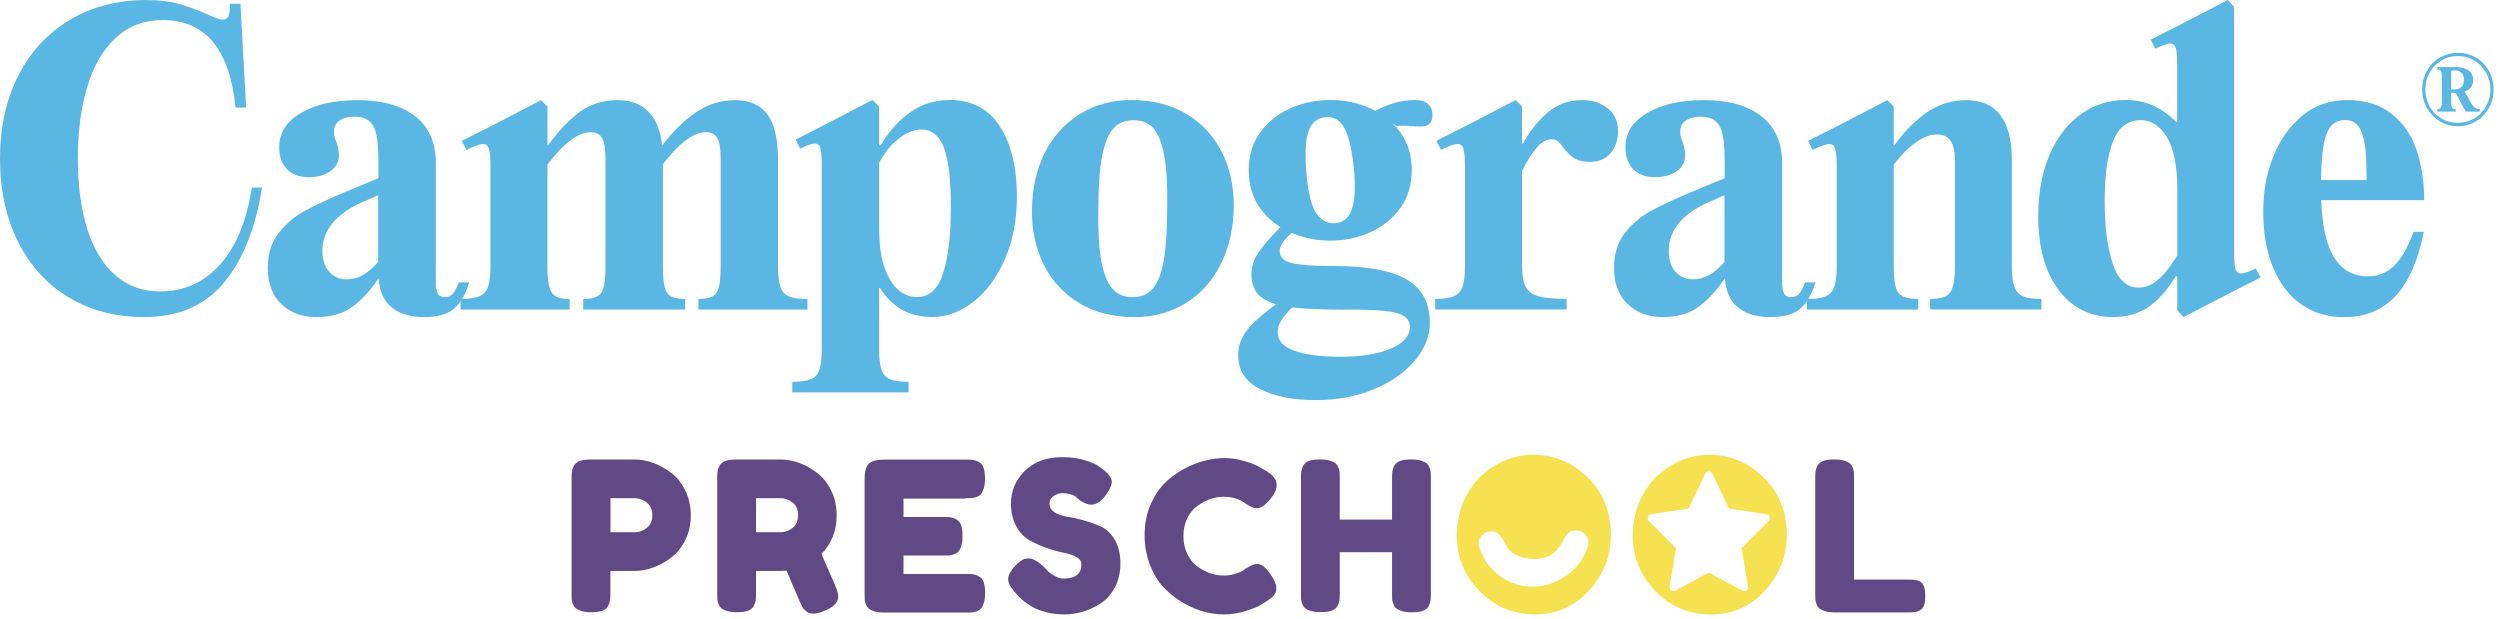
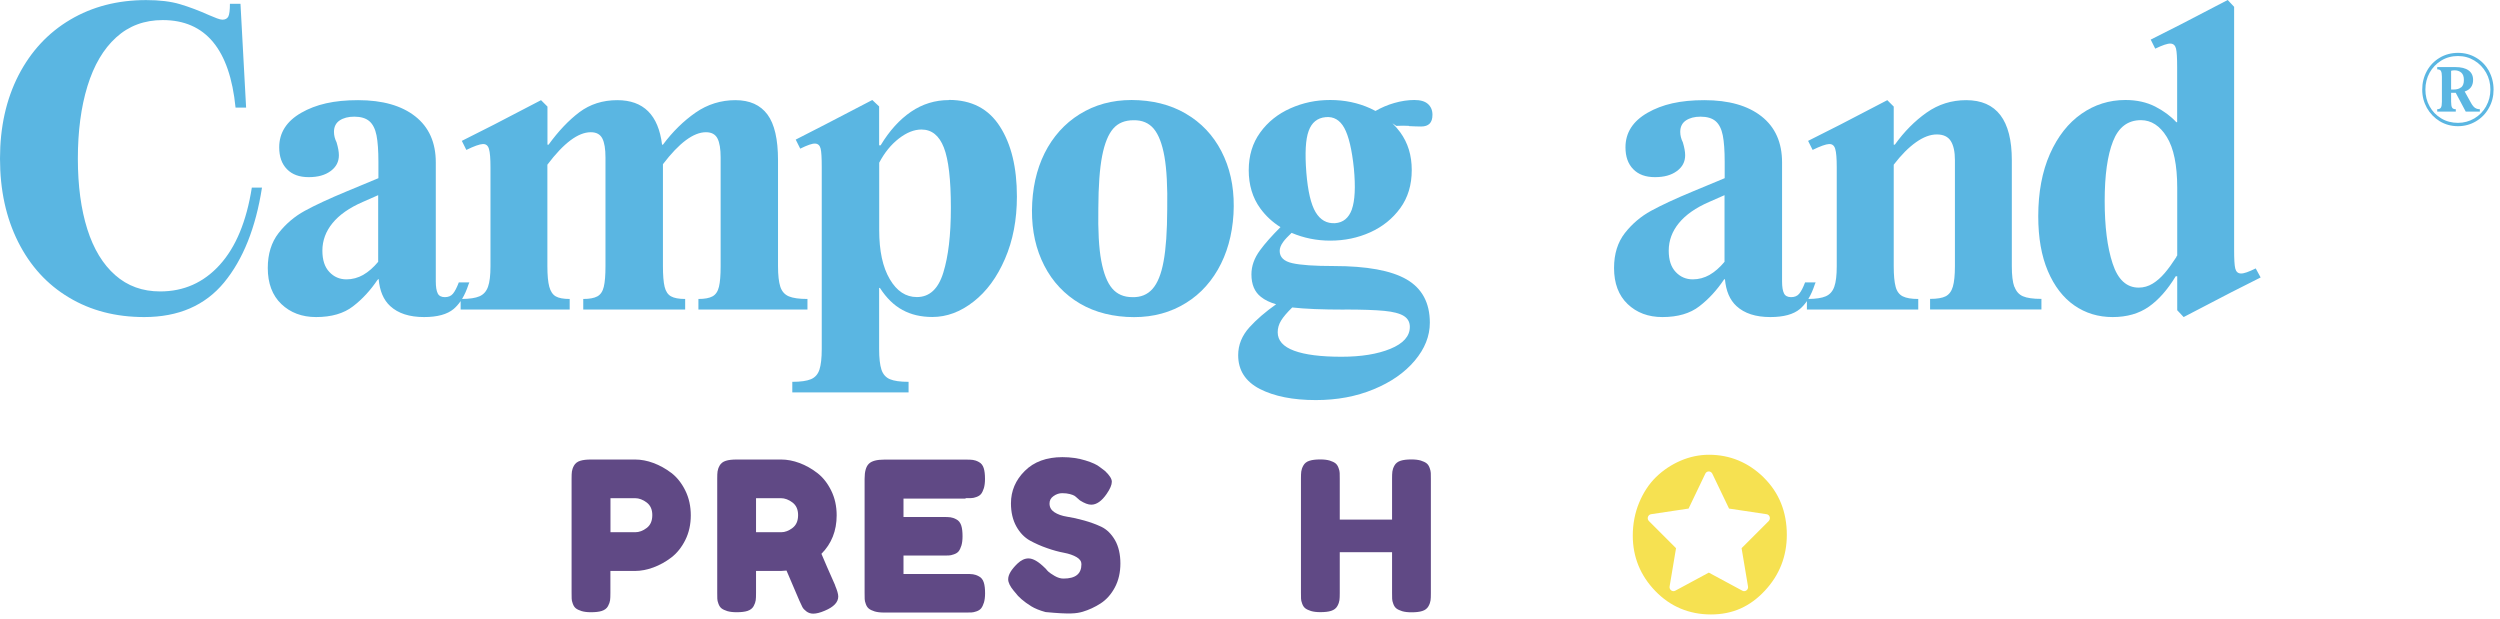
<svg xmlns="http://www.w3.org/2000/svg" width="315" height="78" viewBox="0 0 315 78" fill="none">
  <path d="M27.69 33.37C25.66 35.61 23.16 36.72 20.18 36.72C17.96 36.72 16.07 36.04 14.52 34.67C12.97 33.31 11.79 31.37 11 28.87C10.21 26.37 9.81 23.4 9.81 19.98C9.81 16.56 10.21 13.48 11.02 10.85C11.83 8.22 13.03 6.17 14.63 4.72C16.23 3.26 18.19 2.53 20.5 2.53C25.89 2.53 28.95 6.21 29.68 13.56H31.01L30.3 0.48H28.97C28.97 1.3 28.9 1.84 28.76 2.1C28.62 2.35 28.37 2.48 28.02 2.48C27.86 2.48 27.63 2.42 27.33 2.31C27.03 2.2 26.7 2.06 26.35 1.91C25.08 1.34 23.86 0.88 22.69 0.53C21.52 0.18 20.09 0.01 18.41 0.01C14.83 0.01 11.64 0.83 8.85 2.48C6.06 4.13 3.89 6.47 2.33 9.49C0.78 12.52 0 16.01 0 19.98C0 23.95 0.76 27.44 2.28 30.47C3.8 33.5 5.93 35.84 8.68 37.48C11.42 39.13 14.58 39.95 18.17 39.95C22.48 39.95 25.83 38.5 28.23 35.6C30.62 32.7 32.22 28.71 33.01 23.64H31.73C31.06 27.89 29.72 31.13 27.69 33.37Z" fill="#5AB6E2" />
  <path d="M101.74 37.67C100.69 37.67 99.91 37.56 99.39 37.34C98.87 37.12 98.51 36.71 98.32 36.13C98.13 35.54 98.03 34.68 98.03 33.54V20.18C98.03 17.55 97.59 15.63 96.7 14.43C95.81 13.23 94.47 12.62 92.66 12.62C90.85 12.62 89.15 13.14 87.64 14.19C86.13 15.24 84.76 16.58 83.53 18.23H83.42C82.96 14.49 81.08 12.62 77.78 12.62C75.94 12.62 74.35 13.13 73 14.14C71.65 15.16 70.36 16.52 69.12 18.23H68.98V13.43L68.17 12.62L62.23 15.71L58.19 17.75L58.76 18.89C59.74 18.41 60.43 18.17 60.83 18.15C61.23 18.13 61.49 18.34 61.61 18.77C61.74 19.2 61.8 19.97 61.8 21.08V33.54C61.8 34.68 61.7 35.55 61.49 36.13C61.28 36.72 60.92 37.12 60.4 37.34C59.91 37.55 59.18 37.66 58.22 37.67C58.54 37.14 58.81 36.53 59.04 35.82L59.14 35.58H57.81C57.56 36.25 57.31 36.72 57.07 37.01C56.83 37.3 56.49 37.44 56.05 37.44C55.61 37.44 55.3 37.28 55.15 36.96C54.99 36.64 54.91 36.14 54.91 35.44V20.46C54.91 17.96 54.05 16.02 52.32 14.66C50.59 13.3 48.19 12.62 45.12 12.62C42.05 12.62 39.82 13.15 37.96 14.21C36.11 15.27 35.18 16.72 35.18 18.56C35.18 19.73 35.5 20.65 36.16 21.32C36.81 21.99 37.72 22.32 38.89 22.32C40.06 22.32 40.95 22.07 41.65 21.56C42.35 21.05 42.7 20.39 42.7 19.56C42.7 19.12 42.6 18.58 42.41 17.94C42.19 17.5 42.08 17.05 42.08 16.61C42.08 15.98 42.32 15.5 42.79 15.18C43.27 14.86 43.88 14.7 44.64 14.7C45.46 14.7 46.1 14.89 46.54 15.27C46.98 15.65 47.28 16.25 47.44 17.05C47.6 17.86 47.68 18.98 47.68 20.4V22.45L45.4 23.4L43.69 24.11C41.47 25.03 39.71 25.85 38.41 26.56C37.11 27.27 36.01 28.21 35.1 29.37C34.2 30.53 33.74 31.99 33.74 33.77C33.74 35.7 34.31 37.22 35.45 38.31C36.59 39.4 38.05 39.95 39.83 39.95C41.76 39.95 43.32 39.5 44.49 38.59C45.66 37.69 46.69 36.57 47.58 35.24C47.61 35.24 47.63 35.24 47.63 35.22C47.63 35.2 47.65 35.18 47.68 35.15H47.71C47.84 36.65 48.32 37.79 49.17 38.57C50.17 39.49 51.59 39.95 53.43 39.95C55.11 39.95 56.35 39.61 57.16 38.93C57.48 38.66 57.77 38.33 58.04 37.94V39H71.78V37.67C70.99 37.67 70.4 37.56 70.02 37.34C69.64 37.12 69.37 36.71 69.21 36.13C69.05 35.54 68.97 34.68 68.97 33.54V20.75C71.03 18.02 72.85 16.66 74.44 16.66C75.14 16.66 75.62 16.92 75.89 17.44C76.16 17.96 76.29 18.76 76.29 19.84V33.54C76.29 34.68 76.22 35.55 76.08 36.13C75.94 36.72 75.67 37.12 75.27 37.34C74.87 37.56 74.28 37.67 73.49 37.67V39H86.33V37.67C85.54 37.67 84.94 37.56 84.55 37.34C84.15 37.12 83.88 36.71 83.74 36.13C83.6 35.54 83.53 34.68 83.53 33.54V20.69C85.57 18.01 87.38 16.66 88.95 16.66C89.65 16.66 90.13 16.92 90.4 17.44C90.67 17.96 90.8 18.76 90.8 19.84V33.54C90.8 34.68 90.73 35.55 90.59 36.13C90.45 36.72 90.18 37.12 89.78 37.34C89.38 37.56 88.79 37.67 88 37.67V39H101.74V37.67ZM45.78 34.63C45.1 35.01 44.39 35.2 43.66 35.2C42.8 35.2 42.08 34.89 41.5 34.27C40.91 33.65 40.62 32.76 40.62 31.58C40.62 30.31 41.05 29.15 41.9 28.11C42.76 27.06 44.02 26.18 45.7 25.45L47.65 24.59V32.99C47.03 33.73 46.4 34.27 45.77 34.63H45.78Z" fill="#5AB6E2" />
  <path d="M119.57 12.61C117.83 12.61 116.23 13.1 114.79 14.08C113.35 15.06 112.07 16.47 110.96 18.31H110.77V13.41L109.91 12.6L103.97 15.69L100.26 17.59L100.83 18.73C101.72 18.29 102.34 18.07 102.71 18.09C103.07 18.11 103.3 18.32 103.4 18.73C103.5 19.14 103.54 19.92 103.54 21.06V43.98C103.54 45.12 103.44 45.98 103.25 46.57C103.06 47.16 102.7 47.56 102.18 47.78C101.66 48 100.87 48.11 99.83 48.11V49.44H114.48V48.11C113.43 48.11 112.65 48 112.13 47.78C111.61 47.56 111.25 47.15 111.06 46.57C110.87 45.98 110.77 45.12 110.77 43.98V36.28H110.87C111.69 37.55 112.64 38.48 113.72 39.06C114.8 39.65 116.05 39.94 117.48 39.94C119.29 39.94 121.01 39.3 122.66 38.01C124.31 36.73 125.63 34.93 126.63 32.61C127.63 30.3 128.13 27.68 128.13 24.76C128.13 21.11 127.42 18.17 125.99 15.94C124.56 13.7 122.42 12.59 119.57 12.59V12.61ZM118.86 34.34C118.23 36.4 117.12 37.43 115.53 37.43C114.13 37.43 112.99 36.68 112.11 35.17C111.22 33.66 110.78 31.61 110.78 29.01V20.5C111.45 19.23 112.27 18.22 113.25 17.46C114.23 16.7 115.18 16.32 116.1 16.32C117.4 16.32 118.34 17.08 118.93 18.6C119.52 20.12 119.81 22.64 119.81 26.16C119.81 29.68 119.49 32.28 118.86 34.34Z" fill="#5AB6E2" />
  <path d="M150.09 14.75C148.24 13.48 146.05 12.78 143.52 12.63C140.99 12.48 138.73 12.93 136.75 13.98C134.77 15.03 133.2 16.55 132.03 18.54C130.87 20.54 130.21 22.87 130.06 25.52C129.91 28.18 130.29 30.58 131.22 32.71C132.15 34.84 133.53 36.54 135.38 37.81C137.23 39.08 139.42 39.78 141.95 39.93C144.48 40.08 146.74 39.63 148.72 38.58C150.7 37.54 152.27 36.01 153.44 33.99C154.6 31.98 155.26 29.64 155.42 26.98C155.57 24.32 155.19 21.93 154.26 19.82C153.33 17.7 151.95 16.01 150.1 14.75H150.09ZM147.07 26.34C147.06 29.14 146.91 31.34 146.61 32.94C146.32 34.54 145.85 35.69 145.21 36.41C144.57 37.13 143.72 37.47 142.68 37.44C141.6 37.44 140.75 37.07 140.13 36.34C139.51 35.61 139.06 34.46 138.76 32.87C138.46 31.28 138.34 29.07 138.39 26.24C138.4 23.44 138.56 21.24 138.87 19.65C139.18 18.06 139.65 16.91 140.27 16.2C140.89 15.49 141.75 15.15 142.83 15.15C143.91 15.13 144.76 15.49 145.38 16.23C145.99 16.97 146.44 18.14 146.72 19.73C147 21.32 147.12 23.53 147.07 26.36V26.34Z" fill="#5AB6E2" />
  <path d="M177.54 15.89C178.14 15.92 178.65 15.94 179.06 15.94C179.54 15.94 179.89 15.82 180.13 15.58C180.37 15.34 180.49 14.97 180.49 14.46C180.49 13.89 180.3 13.44 179.92 13.1C179.54 12.76 178.97 12.6 178.21 12.6C177.39 12.6 176.54 12.73 175.67 12.98C174.83 13.22 174.05 13.56 173.31 13.98C173.09 13.86 172.87 13.75 172.65 13.65C171.1 12.95 169.42 12.6 167.61 12.6C165.8 12.6 164.16 12.95 162.59 13.65C161.02 14.35 159.75 15.36 158.79 16.69C157.82 18.02 157.34 19.61 157.34 21.45C157.34 23.29 157.82 24.92 158.79 26.25C159.48 27.2 160.33 27.99 161.34 28.62C160.26 29.7 159.39 30.67 158.75 31.55C158.04 32.52 157.68 33.52 157.68 34.57C157.68 35.84 158.08 36.79 158.89 37.42C159.38 37.81 160.02 38.11 160.79 38.34C159.43 39.3 158.31 40.27 157.44 41.23C156.49 42.28 156.01 43.45 156.01 44.75C156.01 46.65 156.92 48.07 158.74 49.01C160.56 49.94 162.92 50.41 165.8 50.41C168.46 50.41 170.89 49.96 173.08 49.05C175.27 48.15 177 46.94 178.26 45.44C179.53 43.93 180.16 42.34 180.16 40.66C180.16 38.16 179.18 36.34 177.24 35.21C175.29 34.08 172.22 33.52 168.04 33.52C165.63 33.52 163.89 33.4 162.83 33.16C161.77 32.92 161.24 32.41 161.24 31.61C161.24 31.26 161.39 30.88 161.69 30.47C161.92 30.15 162.28 29.78 162.74 29.34C164.27 29.99 165.89 30.32 167.61 30.32C169.42 30.32 171.1 29.97 172.65 29.27C174.2 28.57 175.46 27.56 176.43 26.23C177.4 24.9 177.88 23.3 177.88 21.43C177.88 19.56 177.4 18.01 176.43 16.67C176.13 16.26 175.8 15.88 175.44 15.53L175.93 15.86C176.53 15.83 177.07 15.83 177.55 15.86L177.54 15.89ZM169.41 39C171.63 39 173.3 39.06 174.43 39.17C175.55 39.28 176.37 39.49 176.88 39.81C177.39 40.13 177.64 40.59 177.64 41.19C177.64 42.36 176.82 43.28 175.19 43.95C173.56 44.62 171.5 44.95 169.03 44.95C166.43 44.95 164.44 44.7 163.06 44.19C161.68 43.68 160.99 42.91 160.99 41.86C160.99 41.35 161.13 40.86 161.42 40.39C161.69 39.94 162.16 39.39 162.82 38.74C164.39 38.92 166.58 39.01 169.41 39.01V39ZM170.34 26.38C169.94 27.47 169.24 28.05 168.22 28.12C167.17 28.18 166.36 27.72 165.77 26.74C165.18 25.76 164.79 24.09 164.6 21.75C164.41 19.31 164.5 17.56 164.89 16.5C165.27 15.44 165.98 14.86 167.03 14.76C168.04 14.66 168.83 15.12 169.38 16.12C169.93 17.12 170.34 18.82 170.59 21.23C170.81 23.58 170.72 25.3 170.33 26.39L170.34 26.38Z" fill="#5AB6E2" />
-   <path d="M202.58 13.68C201.74 12.97 200.67 12.61 199.37 12.61C197.66 12.61 196.18 13.15 194.95 14.23C193.71 15.31 192.7 16.59 191.91 18.08H191.77V13.42L190.96 12.61L185.02 15.7L180.98 17.74L181.55 18.88C182.53 18.4 183.22 18.16 183.62 18.14C184.02 18.12 184.28 18.33 184.4 18.76C184.53 19.19 184.59 19.96 184.59 21.07V33.53C184.59 34.67 184.49 35.54 184.28 36.12C184.07 36.71 183.71 37.11 183.19 37.33C182.67 37.55 181.88 37.66 180.84 37.66V38.99H197.39V37.66C195.8 37.66 194.62 37.55 193.85 37.33C193.07 37.11 192.53 36.7 192.23 36.12C191.93 35.53 191.78 34.67 191.78 33.53V21.55C192.41 20.28 193.03 19.3 193.63 18.6C194.23 17.9 194.85 17.55 195.49 17.55C195.78 17.55 196.02 17.62 196.23 17.76C196.44 17.9 196.68 18.18 196.97 18.59C197.41 19.16 197.87 19.61 198.35 19.92C198.83 20.24 199.48 20.4 200.3 20.4C201.44 20.4 202.32 20.03 202.94 19.28C203.56 18.54 203.87 17.61 203.87 16.5C203.87 15.33 203.45 14.38 202.61 13.67L202.58 13.68Z" fill="#5AB6E2" />
  <path d="M253.8 36.13C253.59 35.54 253.49 34.68 253.49 33.54V20.18C253.49 15.14 251.57 12.62 247.74 12.62C245.9 12.62 244.24 13.14 242.75 14.19C241.26 15.24 239.93 16.58 238.75 18.23H238.61V13.43L237.8 12.62L231.86 15.71L227.82 17.75L228.39 18.89C229.37 18.41 230.06 18.17 230.46 18.15C230.86 18.13 231.12 18.34 231.24 18.77C231.37 19.2 231.43 19.97 231.43 21.08V33.54C231.43 34.68 231.33 35.55 231.12 36.13C230.91 36.72 230.55 37.12 230.03 37.34C229.54 37.55 228.81 37.66 227.85 37.67C228.17 37.14 228.44 36.53 228.67 35.82L228.77 35.58H227.44C227.19 36.25 226.94 36.72 226.7 37.01C226.46 37.3 226.12 37.44 225.68 37.44C225.24 37.44 224.93 37.28 224.78 36.96C224.62 36.64 224.54 36.14 224.54 35.44V20.46C224.54 17.96 223.68 16.02 221.95 14.66C220.22 13.3 217.82 12.62 214.75 12.62C211.68 12.62 209.45 13.15 207.59 14.21C205.74 15.27 204.81 16.72 204.81 18.56C204.81 19.73 205.13 20.65 205.79 21.32C206.44 21.99 207.35 22.32 208.52 22.32C209.69 22.32 210.58 22.07 211.28 21.56C211.98 21.05 212.33 20.39 212.33 19.56C212.33 19.12 212.23 18.58 212.04 17.94C211.82 17.5 211.71 17.05 211.71 16.61C211.71 15.98 211.95 15.5 212.42 15.18C212.9 14.86 213.51 14.7 214.27 14.7C215.09 14.7 215.73 14.89 216.17 15.27C216.61 15.65 216.91 16.25 217.07 17.05C217.23 17.86 217.31 18.98 217.31 20.4V22.45L215.03 23.4L213.32 24.11C211.1 25.03 209.34 25.85 208.04 26.56C206.74 27.27 205.64 28.21 204.73 29.37C203.83 30.53 203.37 31.99 203.37 33.77C203.37 35.7 203.94 37.22 205.08 38.31C206.22 39.4 207.68 39.95 209.46 39.95C211.39 39.95 212.95 39.5 214.12 38.59C215.29 37.69 216.32 36.57 217.21 35.24C217.24 35.24 217.26 35.24 217.26 35.22C217.26 35.2 217.28 35.18 217.31 35.15H217.34C217.47 36.65 217.95 37.79 218.8 38.57C219.8 39.49 221.22 39.95 223.06 39.95C224.74 39.95 225.98 39.61 226.79 38.93C227.11 38.66 227.4 38.33 227.67 37.94V39H241.7V37.67C240.84 37.67 240.19 37.56 239.75 37.34C239.31 37.12 239 36.71 238.85 36.13C238.69 35.54 238.61 34.68 238.61 33.54V20.75C239.56 19.51 240.5 18.57 241.42 17.92C242.34 17.27 243.21 16.94 244.04 16.94C244.87 16.94 245.45 17.22 245.8 17.77C246.15 18.33 246.32 19.13 246.32 20.17V33.53C246.32 34.67 246.23 35.54 246.06 36.12C245.89 36.71 245.58 37.11 245.16 37.33C244.73 37.55 244.07 37.66 243.19 37.66V38.99H257.22V37.66C256.17 37.66 255.4 37.55 254.89 37.33C254.38 37.11 254.03 36.7 253.82 36.12L253.8 36.13ZM215.42 34.63C214.74 35.01 214.03 35.2 213.3 35.2C212.44 35.2 211.72 34.89 211.14 34.27C210.55 33.65 210.26 32.76 210.26 31.58C210.26 30.31 210.69 29.15 211.54 28.11C212.4 27.06 213.66 26.18 215.34 25.45L217.29 24.59V32.99C216.67 33.73 216.04 34.27 215.41 34.63H215.42Z" fill="#5AB6E2" />
  <path d="M282.33 34.46C281.97 34.44 281.74 34.23 281.64 33.82C281.54 33.41 281.5 32.63 281.5 31.49V0.86L280.69 0L274.75 3.09L270.99 4.99L271.56 6.13C272.48 5.69 273.12 5.47 273.49 5.49C273.85 5.51 274.08 5.72 274.18 6.13C274.28 6.54 274.32 7.32 274.32 8.46V15.4H274.22C273.52 14.64 272.63 13.98 271.56 13.43C270.48 12.88 269.23 12.6 267.8 12.6C265.77 12.6 263.92 13.18 262.26 14.34C260.6 15.5 259.27 17.19 258.29 19.4C257.31 21.62 256.82 24.24 256.82 27.25C256.82 29.95 257.22 32.24 258.03 34.15C258.84 36.05 259.95 37.5 261.36 38.48C262.77 39.46 264.38 39.95 266.19 39.95C268 39.95 269.52 39.51 270.76 38.64C272 37.77 273.12 36.49 274.14 34.81H274.33V39.09L275.14 39.95L281.08 36.86L284.84 34.96L284.22 33.82C283.33 34.26 282.71 34.48 282.34 34.46H282.33ZM274.32 32.2C274.26 32.26 274.22 32.33 274.22 32.39C273.71 33.18 273.22 33.86 272.75 34.41C272.27 34.97 271.77 35.41 271.23 35.74C270.69 36.07 270.1 36.24 269.47 36.24C267.95 36.24 266.85 35.23 266.19 33.2C265.52 31.17 265.19 28.54 265.19 25.31C265.19 22.08 265.54 19.57 266.24 17.8C266.94 16.02 268.11 15.14 269.76 15.14C271.06 15.14 272.15 15.85 273.02 17.26C273.89 18.67 274.33 20.8 274.33 23.66V32.22L274.32 32.2Z" fill="#5AB6E2" />
-   <path d="M304.45 18.82C303.8 16.93 302.75 15.43 301.29 14.3C299.83 13.17 297.99 12.61 295.77 12.61C293.55 12.61 291.7 13.26 290.11 14.56C288.52 15.86 287.3 17.57 286.45 19.7C285.59 21.82 285.17 24.14 285.17 26.64C285.17 29.43 285.6 31.82 286.45 33.82C287.31 35.82 288.49 37.34 290.02 38.39C291.54 39.44 293.32 39.96 295.35 39.96C298.04 39.96 300.22 39.06 301.87 37.27C303.52 35.48 304.69 32.79 305.39 29.21H304.11C303.35 31.27 302.51 32.72 301.59 33.56C300.67 34.4 299.61 34.82 298.4 34.82C297.04 34.82 295.92 34.42 295.05 33.61C294.18 32.8 293.53 31.61 293.1 30.02C292.74 28.69 292.53 27.09 292.48 25.22H305.44C305.44 22.84 305.11 20.71 304.46 18.82H304.45ZM292.45 22.69C292.48 21.09 292.55 19.81 292.68 18.86C292.84 17.64 293.13 16.71 293.56 16.08C293.99 15.45 294.63 15.13 295.49 15.13C296.25 15.13 296.82 15.41 297.2 15.96C297.58 16.52 297.84 17.3 297.98 18.31C298.12 19.32 298.19 20.78 298.19 22.69H292.45Z" fill="#5AB6E2" />
  <path d="M313.61 8.94C313.21 8.23 312.67 7.67 311.99 7.27C311.3 6.86 310.54 6.66 309.71 6.66C308.88 6.66 308.09 6.86 307.41 7.27C306.72 7.68 306.18 8.23 305.79 8.94C305.4 9.65 305.2 10.43 305.2 11.29C305.2 12.15 305.4 12.89 305.79 13.6C306.19 14.3 306.73 14.86 307.41 15.28C308.1 15.69 308.86 15.9 309.7 15.9C310.54 15.9 311.29 15.69 311.98 15.28C312.67 14.87 313.21 14.31 313.6 13.6C314 12.9 314.19 12.13 314.19 11.29C314.19 10.45 313.99 9.65 313.6 8.94H313.61ZM313.25 13.4C312.89 14.04 312.39 14.55 311.77 14.92C311.14 15.29 310.45 15.48 309.7 15.48C308.95 15.48 308.22 15.3 307.6 14.92C306.97 14.55 306.48 14.04 306.13 13.4C305.77 12.76 305.6 12.05 305.6 11.28C305.6 10.51 305.78 9.8 306.13 9.16C306.49 8.52 306.98 8.01 307.6 7.63C308.22 7.25 308.93 7.06 309.7 7.06C310.47 7.06 311.15 7.25 311.77 7.63C312.4 8.01 312.89 8.52 313.25 9.16C313.61 9.8 313.79 10.51 313.79 11.28C313.79 12.05 313.61 12.75 313.25 13.39V13.4Z" fill="#5AB6E2" />
  <path d="M311.36 12.99L310.55 11.53C311.25 11.3 311.61 10.81 311.61 10.07C311.61 9.55 311.42 9.14 311.04 8.87C310.66 8.59 310.09 8.45 309.33 8.45H307.09V8.74C307.33 8.74 307.49 8.81 307.56 8.95C307.64 9.09 307.68 9.33 307.68 9.68V12.82C307.68 13.17 307.64 13.41 307.56 13.55C307.48 13.69 307.32 13.76 307.09 13.76V14.06H309.43V13.76C309.19 13.76 309.03 13.69 308.96 13.55C308.88 13.41 308.84 13.17 308.84 12.82V11.69H309.42L310.68 14.06H312.46V13.76C312.24 13.76 312.04 13.71 311.87 13.6C311.7 13.49 311.53 13.29 311.36 12.99ZM310.1 11C309.87 11.19 309.56 11.28 309.17 11.28H308.84V8.92C308.97 8.88 309.12 8.86 309.28 8.86C309.62 8.86 309.9 8.96 310.12 9.15C310.34 9.34 310.45 9.65 310.45 10.08C310.45 10.51 310.34 10.82 310.11 11.01L310.1 11Z" fill="#5AB6E2" />
  <path d="M84.59 59.59C83.88 59.05 83.12 58.63 82.34 58.34C81.56 58.05 80.78 57.9 80.04 57.9H74.48C73.91 57.9 73.45 57.95 73.11 58.06C72.75 58.17 72.48 58.38 72.32 58.67C72.17 58.94 72.09 59.19 72.06 59.41C72.03 59.62 72.02 59.92 72.02 60.32V74.68C72.02 75.01 72.02 75.26 72.03 75.43C72.03 75.61 72.08 75.82 72.17 76.06C72.26 76.32 72.39 76.52 72.57 76.66C72.74 76.79 72.98 76.9 73.29 77C73.6 77.09 73.98 77.14 74.45 77.14C75.02 77.14 75.48 77.09 75.82 76.98C76.19 76.86 76.45 76.66 76.61 76.37C76.76 76.09 76.84 75.85 76.87 75.63C76.9 75.42 76.91 75.12 76.91 74.72V71.94H80.01C80.75 71.94 81.53 71.79 82.32 71.5C83.11 71.21 83.87 70.79 84.58 70.25C85.3 69.7 85.89 68.96 86.35 68.04C86.81 67.12 87.04 66.07 87.04 64.93C87.04 63.79 86.81 62.74 86.35 61.81C85.89 60.88 85.3 60.13 84.58 59.58L84.59 59.59ZM82.19 64.9C82.19 65.63 81.96 66.16 81.49 66.52C81.02 66.88 80.53 67.06 80.05 67.06H76.92V62.77H80.02C80.52 62.77 81.02 62.96 81.49 63.32C81.96 63.68 82.19 64.2 82.19 64.9Z" fill="#604985" />
  <path d="M105.23 73.75C104.46 72.02 103.88 70.69 103.5 69.78C104.77 68.51 105.42 66.88 105.42 64.93C105.42 63.79 105.19 62.74 104.73 61.81C104.27 60.88 103.68 60.13 102.97 59.59C102.27 59.05 101.52 58.63 100.74 58.34C99.96 58.05 99.18 57.9 98.44 57.9H92.83C92.26 57.9 91.8 57.95 91.46 58.06C91.1 58.17 90.83 58.38 90.67 58.67C90.52 58.94 90.44 59.19 90.41 59.41C90.38 59.62 90.37 59.92 90.37 60.32V74.68C90.37 75.02 90.37 75.26 90.38 75.43C90.38 75.61 90.43 75.82 90.52 76.06C90.61 76.32 90.74 76.52 90.92 76.66C91.09 76.79 91.33 76.9 91.64 77C91.95 77.09 92.33 77.14 92.8 77.14C93.37 77.14 93.83 77.09 94.17 76.98C94.54 76.86 94.8 76.66 94.96 76.37C95.11 76.09 95.19 75.85 95.22 75.63C95.25 75.43 95.26 75.12 95.26 74.72V71.94H98.4L99.1 71.89C99.8 73.54 100.34 74.82 100.72 75.68C100.88 76.05 101.01 76.32 101.1 76.49C101.2 76.68 101.38 76.87 101.61 77.04C101.85 77.22 102.14 77.32 102.46 77.32C102.86 77.32 103.34 77.2 103.92 76.95C105.05 76.48 105.62 75.88 105.62 75.16C105.62 74.86 105.49 74.4 105.22 73.76L105.23 73.75ZM100.56 64.9C100.56 65.63 100.33 66.16 99.86 66.52C99.39 66.88 98.91 67.06 98.44 67.06H95.26V62.77H98.39C98.89 62.77 99.39 62.96 99.86 63.32C100.33 63.68 100.56 64.2 100.56 64.9Z" fill="#604985" />
  <path d="M121.64 62.77C121.98 62.77 122.23 62.77 122.39 62.76C122.57 62.76 122.78 62.71 123.03 62.62C123.29 62.53 123.49 62.4 123.63 62.22C123.76 62.05 123.87 61.81 123.97 61.5C124.06 61.19 124.11 60.81 124.11 60.35C124.11 59.79 124.06 59.33 123.95 58.99C123.84 58.63 123.63 58.36 123.33 58.21C123.06 58.06 122.81 57.98 122.59 57.95C122.39 57.92 122.08 57.91 121.68 57.91H111.45C110.48 57.91 109.84 58.08 109.48 58.43C109.12 58.78 108.94 59.4 108.94 60.33V74.72C108.94 75.06 108.94 75.3 108.95 75.47C108.95 75.65 109 75.86 109.09 76.1C109.18 76.36 109.31 76.56 109.49 76.7C109.66 76.83 109.9 76.94 110.21 77.04C110.52 77.13 110.9 77.18 111.37 77.18H121.65C121.99 77.18 122.24 77.18 122.4 77.17C122.58 77.17 122.79 77.11 123.04 77.03C123.3 76.94 123.5 76.81 123.64 76.63C123.77 76.46 123.88 76.22 123.98 75.91C124.07 75.6 124.12 75.22 124.12 74.76C124.12 74.2 124.07 73.74 123.96 73.4C123.85 73.04 123.64 72.77 123.34 72.62C123.07 72.47 122.82 72.39 122.6 72.36C122.4 72.33 122.09 72.32 121.69 72.32H113.84V70H118.78C119.12 70 119.36 70 119.53 69.99C119.71 69.99 119.92 69.94 120.18 69.85C120.45 69.76 120.66 69.63 120.8 69.45C120.93 69.28 121.04 69.04 121.14 68.73C121.23 68.42 121.28 68.03 121.28 67.58C121.28 67.02 121.23 66.56 121.12 66.22C121 65.86 120.8 65.59 120.5 65.44C120.23 65.29 119.98 65.21 119.76 65.18C119.55 65.15 119.25 65.14 118.84 65.14H113.84V62.82H121.67L121.64 62.77Z" fill="#604985" />
-   <path d="M138.78 66.38C138.12 66.07 137.39 65.8 136.6 65.58C135.82 65.36 135.09 65.2 134.43 65.1C133.8 65 133.26 64.81 132.84 64.53C132.44 64.26 132.24 63.91 132.24 63.44C132.24 63.05 132.4 62.75 132.74 62.51C133.09 62.26 133.45 62.14 133.84 62.14C134.21 62.14 134.53 62.18 134.8 62.25C135.07 62.32 135.26 62.4 135.37 62.46C135.48 62.53 135.61 62.64 135.75 62.77C135.9 62.91 136.01 63 136.07 63.05C136.64 63.41 137.1 63.59 137.5 63.59C138.17 63.59 138.82 63.13 139.44 62.23C139.88 61.59 140.09 61.09 140.09 60.7C140.09 60.33 139.81 59.89 139.23 59.34L138.58 58.85C138.23 58.56 137.63 58.28 136.75 58.01C135.88 57.74 134.91 57.6 133.86 57.6C131.87 57.6 130.28 58.18 129.12 59.34C127.96 60.49 127.38 61.86 127.38 63.42C127.38 64.54 127.61 65.52 128.06 66.33C128.51 67.14 129.09 67.73 129.77 68.11C130.43 68.47 131.16 68.8 131.92 69.06C132.68 69.33 133.41 69.53 134.07 69.65C134.71 69.77 135.25 69.96 135.67 70.21C136.07 70.45 136.26 70.74 136.26 71.08C136.26 72.31 135.52 72.9 133.99 72.9C133.64 72.9 133.27 72.79 132.89 72.57C132.5 72.34 132.24 72.16 132.11 72.04C131.97 71.91 131.87 71.8 131.8 71.7L131.67 71.57C130.85 70.76 130.17 70.36 129.59 70.36C129.12 70.36 128.65 70.58 128.19 71.02C127.41 71.78 127.03 72.42 127.03 72.99C127.03 73.39 127.26 73.87 127.74 74.45L127.97 74.72C128.12 74.94 128.36 75.19 128.71 75.5C129.05 75.8 129.46 76.09 129.92 76.38C130.39 76.67 131 76.92 131.74 77.12C132.48 77.32 133.27 77.42 134.09 77.42C134.86 77.42 135.64 77.3 136.42 77.08C137.19 76.85 137.95 76.5 138.68 76.03C139.42 75.55 140.02 74.87 140.48 74C140.94 73.13 141.17 72.12 141.17 70.99C141.17 69.86 140.94 68.84 140.49 68.06C140.03 67.27 139.46 66.71 138.78 66.38Z" fill="#604985" />
-   <path d="M150.89 63.73C151.4 63.36 151.95 63.08 152.5 62.88C153.05 62.69 153.6 62.59 154.11 62.59C155.28 62.59 156.23 62.88 156.94 63.45C157.54 63.85 158 64.04 158.35 64.04C158.94 64.04 159.57 63.56 160.29 62.58C160.67 62.06 160.86 61.56 160.86 61.1C160.86 60.81 160.78 60.54 160.61 60.3C160.45 60.06 160.29 59.87 160.11 59.73C159.94 59.6 159.7 59.43 159.38 59.24L158.76 58.88C158.32 58.62 157.66 58.35 156.82 58.1C155.97 57.85 155.12 57.72 154.3 57.72C153.48 57.72 152.65 57.83 151.78 58.05C150.91 58.27 150.02 58.63 149.11 59.12C148.2 59.62 147.38 60.23 146.67 60.96C145.96 61.69 145.37 62.62 144.91 63.72C144.45 64.83 144.22 66.07 144.22 67.41C144.22 68.75 144.45 70.07 144.92 71.23C145.38 72.39 145.98 73.35 146.7 74.1C147.42 74.84 148.23 75.47 149.14 75.99C150.04 76.5 150.92 76.87 151.77 77.09C152.62 77.31 153.44 77.42 154.21 77.42C155.1 77.42 156.01 77.28 156.9 77C157.8 76.72 158.39 76.49 158.69 76.31C158.97 76.14 159.2 76 159.35 75.9C159.83 75.62 160.19 75.35 160.43 75.1C160.69 74.83 160.82 74.5 160.82 74.12C160.82 73.71 160.63 73.2 160.23 72.57C159.57 71.55 158.96 71.05 158.37 71.05C158.1 71.05 157.67 71.23 157.04 71.59L156.88 71.69L156.57 71.92C156.38 72.05 156.05 72.18 155.58 72.32C154.68 72.58 153.64 72.62 152.51 72.24C151.96 72.06 151.41 71.77 150.89 71.39C150.37 71.02 149.94 70.49 149.61 69.83C149.28 69.17 149.11 68.39 149.11 67.54C149.11 66.69 149.28 65.94 149.61 65.28C149.94 64.61 150.37 64.09 150.88 63.73H150.89Z" fill="#604985" />
+   <path d="M138.78 66.38C138.12 66.07 137.39 65.8 136.6 65.58C135.82 65.36 135.09 65.2 134.43 65.1C133.8 65 133.26 64.81 132.84 64.53C132.44 64.26 132.24 63.91 132.24 63.44C132.24 63.05 132.4 62.75 132.74 62.51C133.09 62.26 133.45 62.14 133.84 62.14C134.21 62.14 134.53 62.18 134.8 62.25C135.07 62.32 135.26 62.4 135.37 62.46C135.48 62.53 135.61 62.64 135.75 62.77C135.9 62.91 136.01 63 136.07 63.05C136.64 63.41 137.1 63.59 137.5 63.59C138.17 63.59 138.82 63.13 139.44 62.23C139.88 61.59 140.09 61.09 140.09 60.7C140.09 60.33 139.81 59.89 139.23 59.34L138.58 58.85C138.23 58.56 137.63 58.28 136.75 58.01C135.88 57.74 134.91 57.6 133.86 57.6C131.87 57.6 130.28 58.18 129.12 59.34C127.96 60.49 127.38 61.86 127.38 63.42C127.38 64.54 127.61 65.52 128.06 66.33C128.51 67.14 129.09 67.73 129.77 68.11C130.43 68.47 131.16 68.8 131.92 69.06C132.68 69.33 133.41 69.53 134.07 69.65C134.71 69.77 135.25 69.96 135.67 70.21C136.07 70.45 136.26 70.74 136.26 71.08C136.26 72.31 135.52 72.9 133.99 72.9C133.64 72.9 133.27 72.79 132.89 72.57C132.5 72.34 132.24 72.16 132.11 72.04C131.97 71.91 131.87 71.8 131.8 71.7L131.67 71.57C130.85 70.76 130.17 70.36 129.59 70.36C129.12 70.36 128.65 70.58 128.19 71.02C127.41 71.78 127.03 72.42 127.03 72.99C127.03 73.39 127.26 73.87 127.74 74.45L127.97 74.72C128.12 74.94 128.36 75.19 128.71 75.5C129.05 75.8 129.46 76.09 129.92 76.38C130.39 76.67 131 76.92 131.74 77.12C134.86 77.42 135.64 77.3 136.42 77.08C137.19 76.85 137.95 76.5 138.68 76.03C139.42 75.55 140.02 74.87 140.48 74C140.94 73.13 141.17 72.12 141.17 70.99C141.17 69.86 140.94 68.84 140.49 68.06C140.03 67.27 139.46 66.71 138.78 66.38Z" fill="#604985" />
  <path d="M180.28 59.6C180.28 59.42 180.22 59.21 180.14 58.97C180.05 58.71 179.92 58.51 179.74 58.37C179.57 58.24 179.33 58.13 179.02 58.03C178.71 57.94 178.32 57.89 177.86 57.89C177.29 57.89 176.83 57.94 176.49 58.05C176.13 58.16 175.86 58.37 175.7 58.66C175.55 58.93 175.47 59.18 175.44 59.4C175.41 59.61 175.4 59.91 175.4 60.31V65.47H168.81V60.34C168.81 60 168.81 59.76 168.8 59.6C168.8 59.42 168.75 59.21 168.66 58.97C168.57 58.71 168.44 58.51 168.26 58.37C168.09 58.24 167.85 58.13 167.54 58.03C167.23 57.94 166.84 57.89 166.38 57.89C165.81 57.89 165.35 57.94 165.01 58.05C164.64 58.16 164.38 58.37 164.22 58.66C164.07 58.93 163.99 59.18 163.96 59.4C163.93 59.61 163.92 59.91 163.92 60.31V74.67C163.92 75.01 163.92 75.25 163.93 75.42C163.93 75.6 163.98 75.81 164.07 76.05C164.16 76.31 164.29 76.51 164.47 76.65C164.64 76.78 164.88 76.89 165.19 76.99C165.5 77.08 165.88 77.13 166.35 77.13C166.92 77.13 167.38 77.08 167.72 76.97C168.09 76.85 168.35 76.65 168.51 76.36C168.66 76.09 168.74 75.84 168.77 75.62C168.8 75.41 168.81 75.11 168.81 74.71V69.58H175.4V74.69C175.4 75.02 175.4 75.27 175.41 75.44C175.41 75.62 175.46 75.83 175.55 76.07C175.64 76.33 175.77 76.53 175.95 76.67C176.12 76.8 176.36 76.91 176.67 77.01C176.98 77.1 177.36 77.15 177.83 77.15C178.4 77.15 178.86 77.1 179.2 76.99C179.56 76.88 179.83 76.67 179.99 76.38C180.14 76.11 180.22 75.86 180.25 75.64C180.28 75.44 180.29 75.14 180.29 74.73V60.37C180.29 60.04 180.29 59.79 180.28 59.62V59.6Z" fill="#604985" />
-   <path d="M242.44 73.94C242.34 73.63 242.17 73.41 241.92 73.28C241.7 73.17 241.5 73.1 241.32 73.07C241.15 73.04 240.89 73.03 240.53 73.03H233.61V60.34C233.61 60 233.61 59.76 233.6 59.6C233.6 59.42 233.55 59.21 233.46 58.97C233.37 58.71 233.24 58.51 233.06 58.37C232.89 58.24 232.65 58.13 232.34 58.03C232.03 57.94 231.64 57.89 231.18 57.89C230.61 57.89 230.15 57.94 229.81 58.05C229.45 58.16 229.18 58.37 229.02 58.66C228.87 58.93 228.79 59.18 228.76 59.4C228.73 59.6 228.72 59.91 228.72 60.31V74.7C228.72 75.04 228.72 75.28 228.73 75.45C228.73 75.63 228.78 75.84 228.87 76.08C228.96 76.34 229.09 76.54 229.27 76.68C229.44 76.81 229.68 76.92 229.99 77.02C230.3 77.11 230.68 77.16 231.15 77.16H240.5C240.83 77.16 241.1 77.15 241.28 77.12C241.47 77.09 241.68 77.02 241.91 76.9C242.16 76.77 242.34 76.54 242.44 76.23C242.53 75.94 242.58 75.56 242.58 75.1C242.58 74.64 242.53 74.23 242.44 73.94Z" fill="#604985" />
-   <path d="M193.17 57.29C191.94 57.29 190.74 57.54 189.58 58.04C188.43 58.54 187.39 59.23 186.5 60.09C185.61 60.96 184.89 62.05 184.36 63.33C183.83 64.61 183.56 66.01 183.56 67.48C183.56 70.17 184.52 72.52 186.41 74.47C188.3 76.42 190.66 77.41 193.41 77.41C196.16 77.41 198.34 76.41 200.19 74.43C202.04 72.46 202.97 70.08 202.97 67.38C202.97 64.48 201.99 62.05 200.05 60.15C198.11 58.26 195.8 57.3 193.17 57.3V57.29ZM196.17 69.3C196.36 69.09 196.51 68.87 196.62 68.69C196.68 68.6 196.73 68.52 196.78 68.43C196.86 68.31 196.93 68.18 197 68.05C197.36 67.4 197.67 66.84 198.48 66.84C198.49 66.84 198.51 66.84 198.52 66.84H198.64C199.13 66.85 199.57 67.09 199.86 67.48C200.14 67.87 200.22 68.35 200.08 68.8C199.49 70.75 198.08 72.35 196.2 73.19C195.22 73.68 194.18 73.93 193.11 73.93C190.04 73.93 187.28 71.87 186.38 68.92C186.24 68.47 186.32 67.98 186.61 67.6C186.9 67.2 187.34 66.97 187.83 66.96H187.95C187.95 66.96 187.97 66.96 187.98 66.96C188.83 66.96 189.22 67.7 189.6 68.41C189.68 68.56 189.76 68.7 189.84 68.84C190.42 69.83 191.73 70.43 193.33 70.43H193.35C194.53 70.43 195.51 70.04 196.16 69.31L196.17 69.3Z" fill="#F6E151" />
  <path d="M222.22 60.15C220.28 58.26 217.97 57.3 215.34 57.3C214.11 57.3 212.91 57.55 211.75 58.05C210.59 58.55 209.56 59.24 208.67 60.1C207.78 60.97 207.06 62.06 206.53 63.34C206 64.62 205.73 66.02 205.73 67.49C205.73 70.18 206.69 72.53 208.58 74.48C210.47 76.43 212.83 77.42 215.58 77.42C218.33 77.42 220.51 76.42 222.36 74.44C224.21 72.47 225.14 70.09 225.14 67.39C225.14 64.49 224.16 62.06 222.22 60.16V60.15ZM210.57 74.39C210.42 74.28 210.34 74.09 210.37 73.9L211.18 69.07L207.76 65.65C207.63 65.51 207.58 65.32 207.64 65.13C207.7 64.95 207.85 64.82 208.03 64.79L212.76 64.08L214.87 59.68C214.95 59.51 215.12 59.4 215.31 59.4C215.5 59.4 215.66 59.51 215.75 59.68L217.86 64.08L222.59 64.79C222.78 64.82 222.93 64.95 222.98 65.13C223.04 65.31 222.99 65.51 222.86 65.65L219.44 69.07L220.25 73.9C220.28 74.09 220.21 74.28 220.05 74.39C219.9 74.5 219.7 74.52 219.54 74.43L215.31 72.15L211.08 74.43C210.92 74.52 210.72 74.5 210.57 74.39Z" fill="#F6E151" />
</svg>